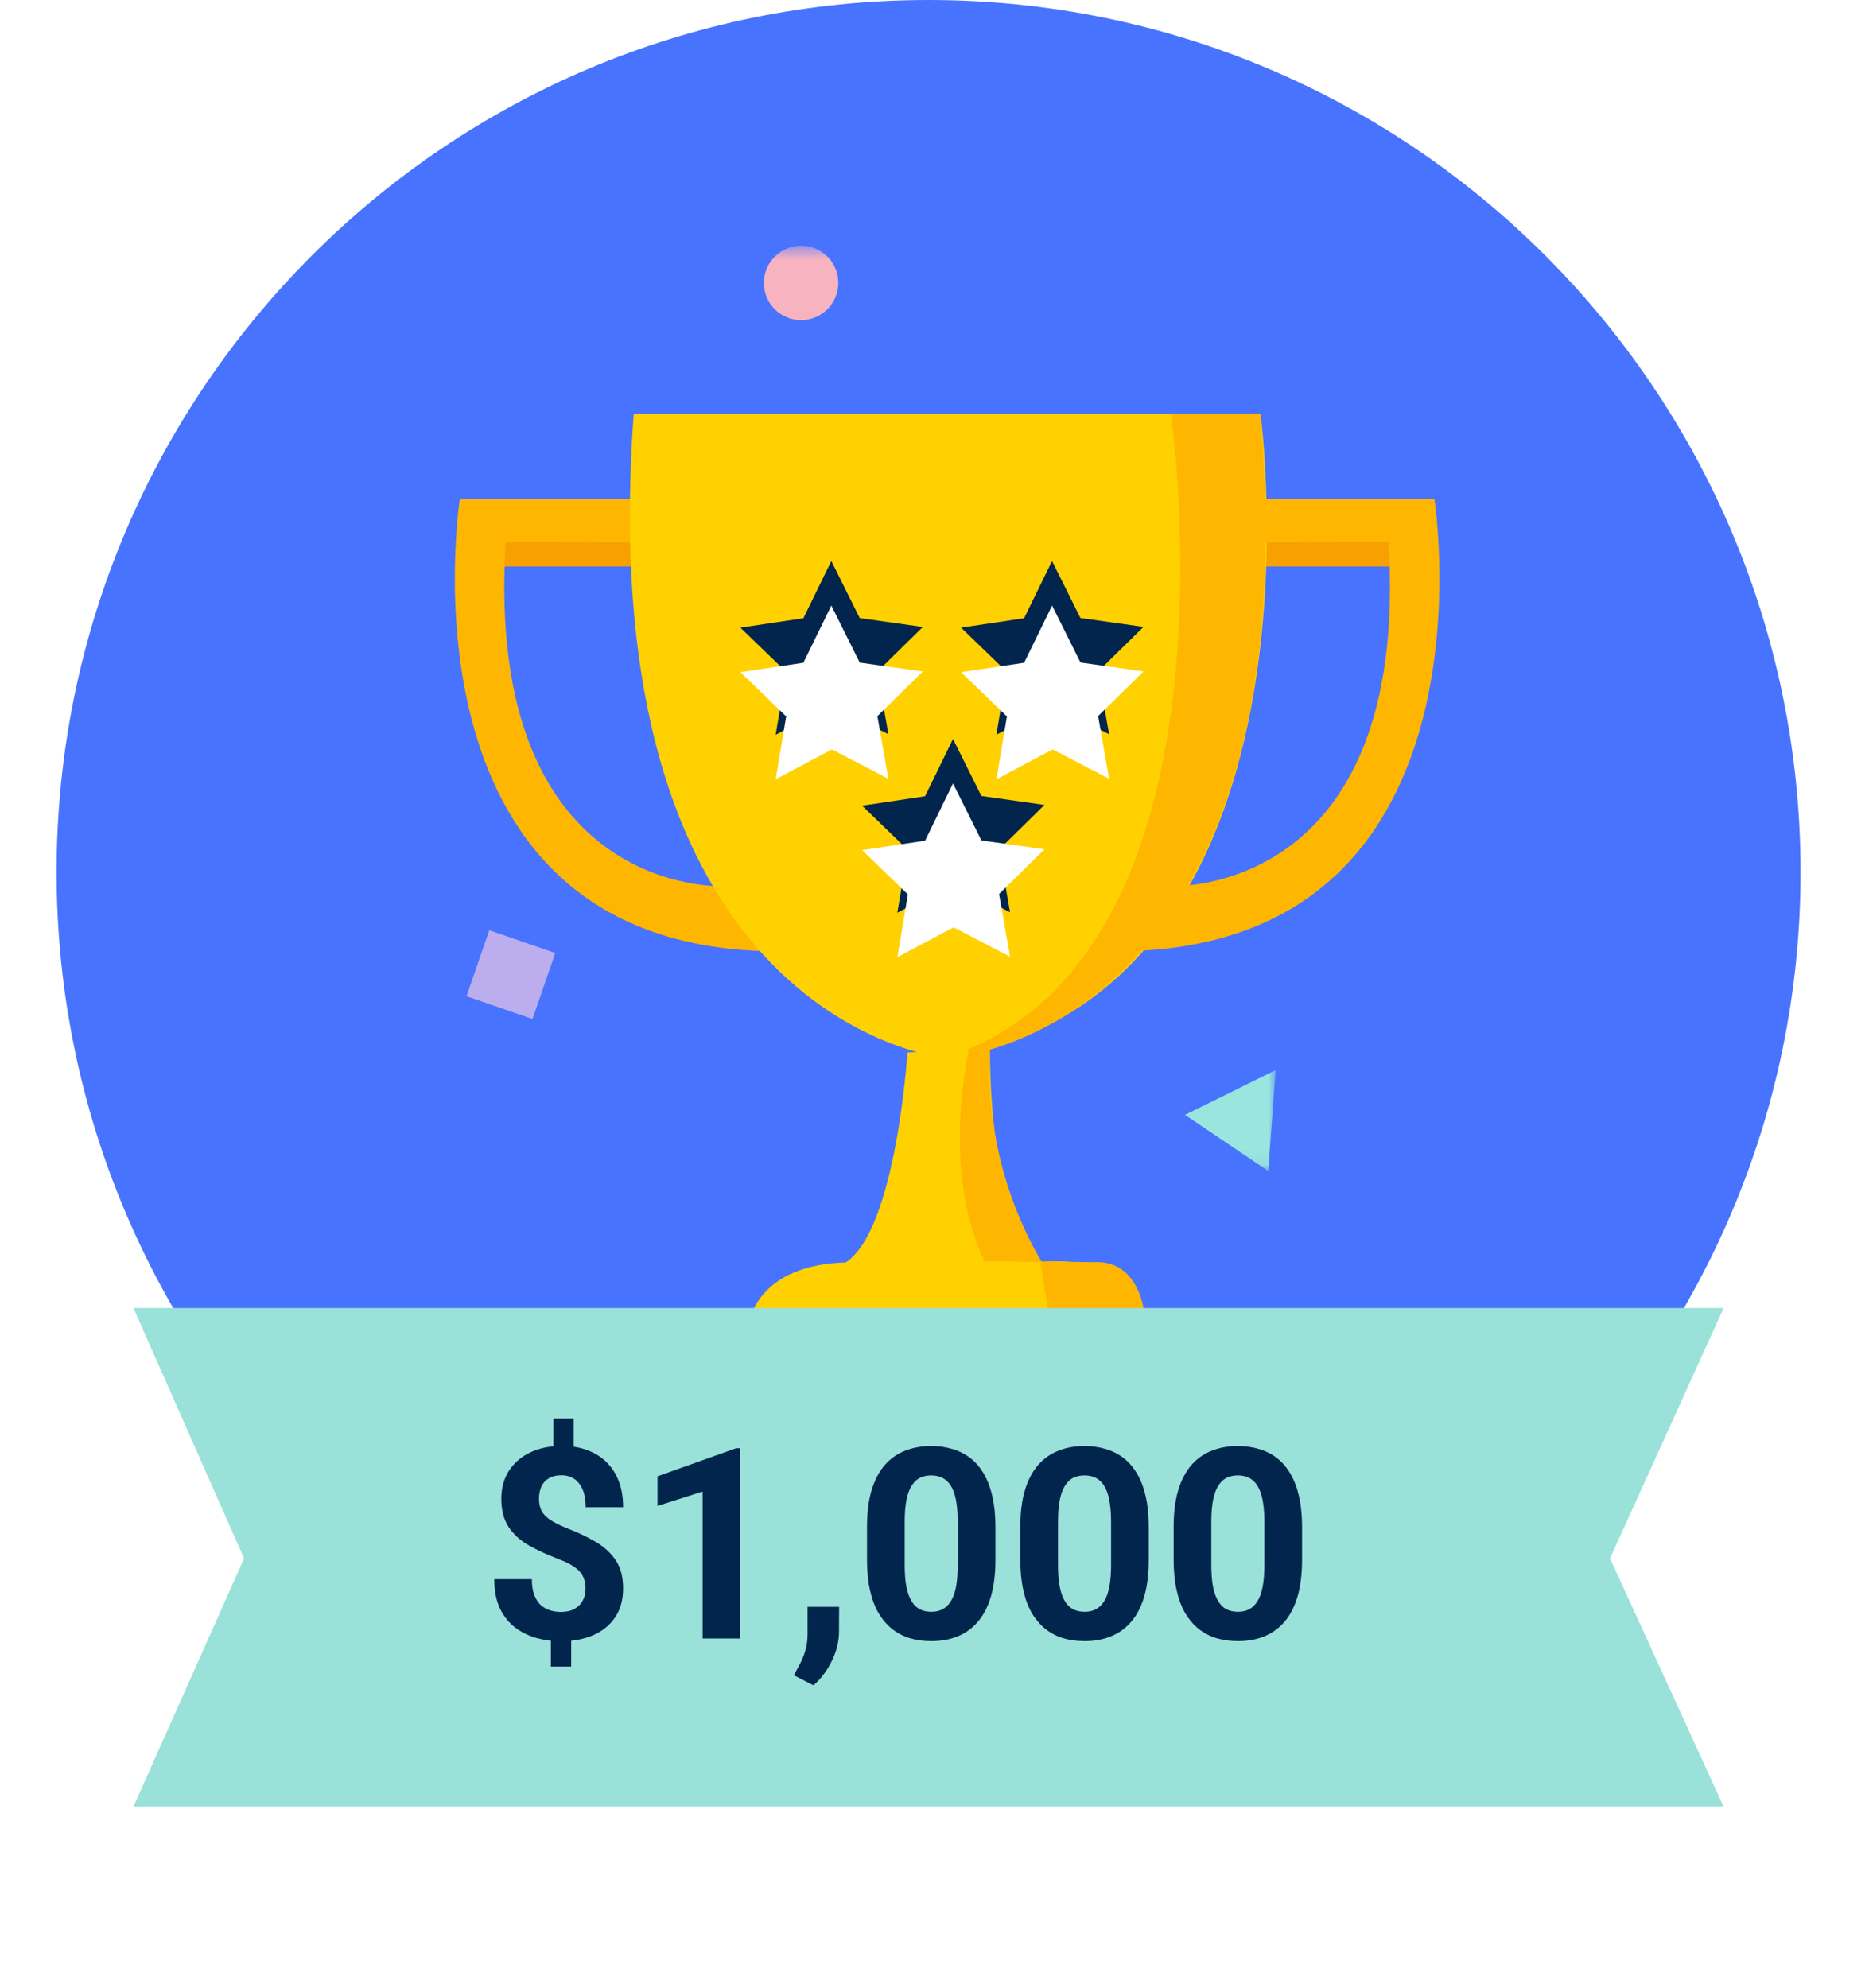
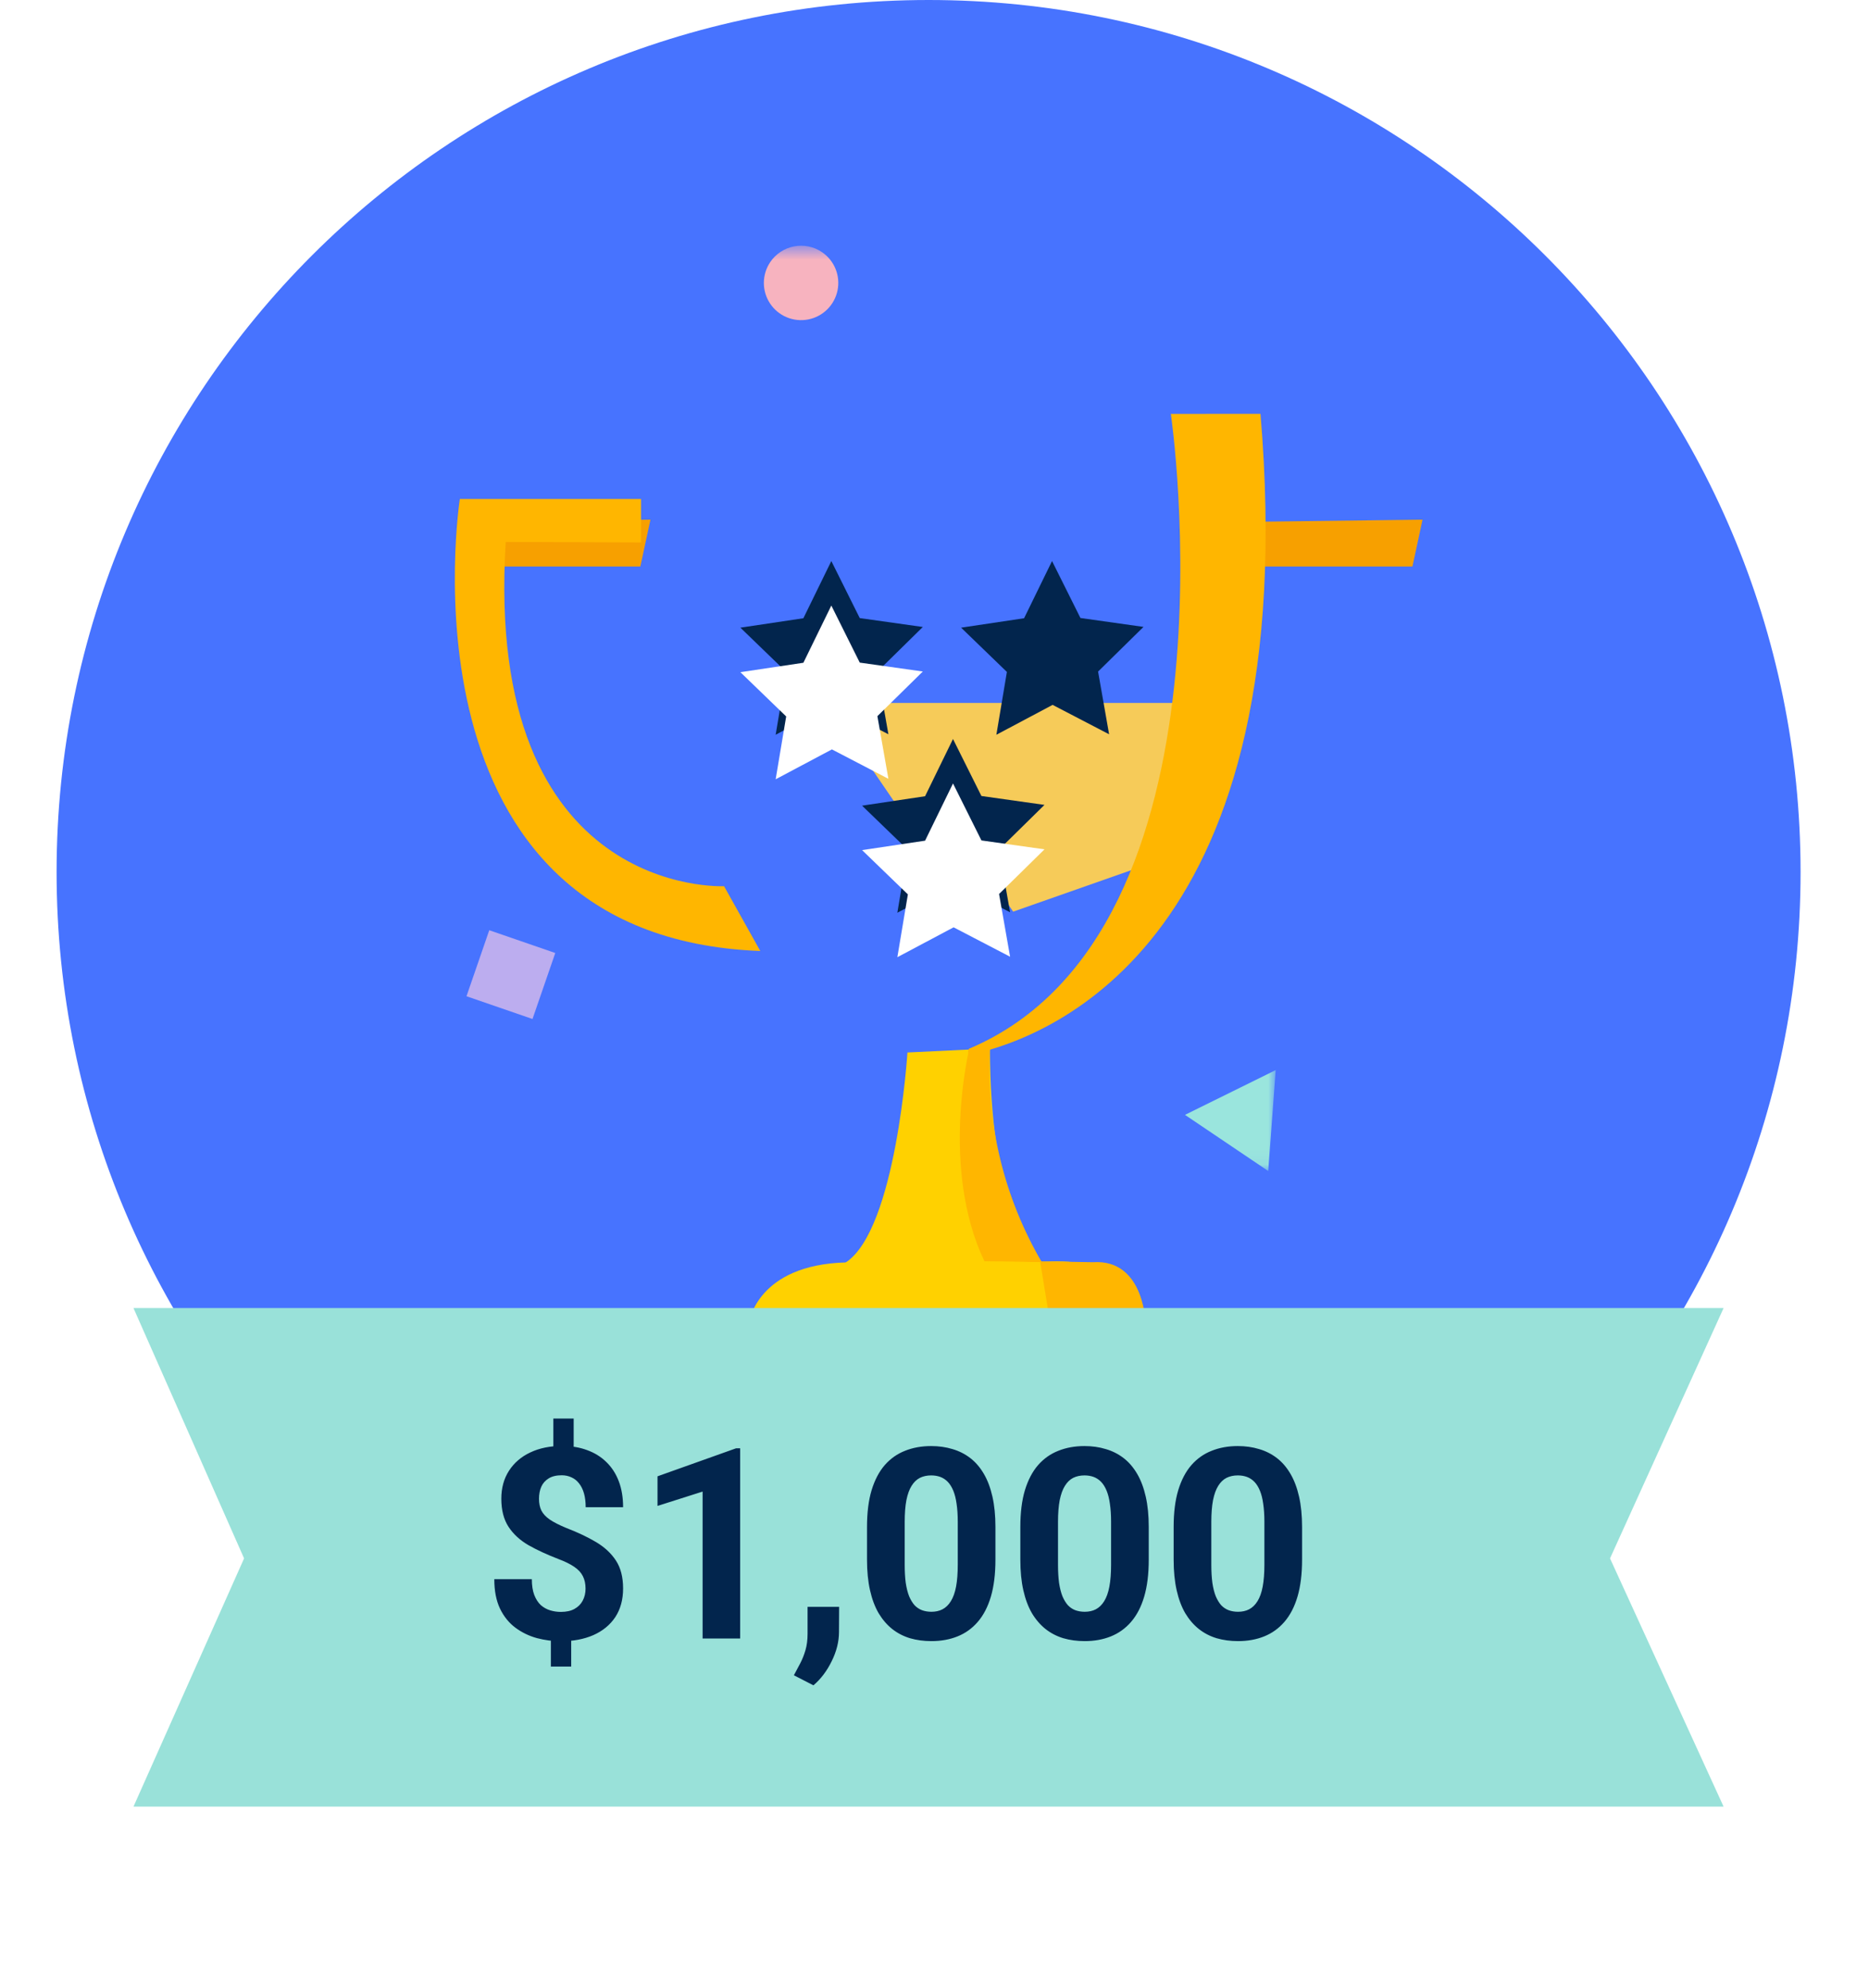
<svg xmlns="http://www.w3.org/2000/svg" width="126" height="134" viewBox="0 0 126 134" fill="none">
  <path d="M62.601 117.572C95.068 117.572 121.387 91.253 121.387 58.786C121.387 26.319 95.068 0 62.601 0C30.134 0 3.815 26.319 3.815 58.786C3.815 91.253 30.134 117.572 62.601 117.572Z" fill="#4773FF" />
  <path d="M55.741 47.4H79.047L75.086 58.04L65.361 61.456L55.741 47.4Z" fill="#F6CB59" />
  <path d="M58.681 47.4H81.988L78.028 58.04L68.303 61.456L58.681 47.4Z" fill="#F6CB59" />
  <path d="M61.176 70.949C61.176 70.949 60.422 82.866 57.021 85.102C57 85.116 56.983 85.136 56.974 85.16C56.966 85.184 56.965 85.21 56.972 85.235C56.98 85.259 56.995 85.281 57.015 85.296C57.036 85.311 57.06 85.319 57.086 85.319H70.132C70.15 85.319 70.168 85.316 70.184 85.309C70.201 85.302 70.216 85.292 70.229 85.279C70.242 85.267 70.252 85.252 70.259 85.235C70.266 85.219 70.269 85.201 70.269 85.183C70.269 85.165 70.266 85.146 70.259 85.129C70.252 85.112 70.242 85.096 70.229 85.083C69.378 84.225 66.738 80.753 66.738 70.683L61.176 70.949Z" fill="#FFD100" />
  <path d="M65.349 70.683C65.349 70.683 63.363 78.731 66.367 85.027L70.235 85.086C67.687 80.731 66.473 75.724 66.743 70.686L65.349 70.683Z" fill="#FFB600" />
  <path d="M43.17 38.19H31.713V35.181L43.851 35.031L43.17 38.19Z" fill="#F7A000" />
  <path d="M43.217 33.637H31.001C31.001 33.637 26.386 63.16 51.256 64.108L48.812 59.739C48.812 59.739 32.594 60.551 34.095 36.533L43.218 36.567L43.217 33.637Z" fill="#FFB600" />
  <path d="M95.221 38.19H83.76V35.181L95.901 35.031L95.221 38.19Z" fill="#F7A000" />
-   <path d="M42.728 27.901H84.98C84.98 27.901 90.228 66.762 63.849 71.345C63.849 71.345 39.72 69.177 42.723 27.899" fill="#FFD100" />
  <path d="M50.505 89.116C50.505 89.116 51.053 85.262 57.021 85.103C62.989 84.944 70.235 85.086 70.235 85.086C70.235 85.086 76.502 84.194 77.252 89.447L50.505 89.116Z" fill="#FFD100" />
-   <path d="M84.486 33.637H96.702C96.702 33.637 101.317 63.162 76.447 64.108L78.891 59.739C78.891 59.739 95.109 60.551 93.608 36.533L84.485 36.567L84.486 33.637Z" fill="#FFB600" />
  <path d="M70.12 85.028L70.842 89.448H77.249C77.249 89.448 77.249 84.853 73.684 85.087L70.12 85.028Z" fill="#FFB600" />
  <mask id="mask0_1_71" style="mask-type:luminance" maskUnits="userSpaceOnUse" x="27" y="16" width="60" height="63">
    <path d="M27.17 16.567H86.002V78.939H27.17V16.567Z" fill="white" />
  </mask>
  <g mask="url(#mask0_1_71)">
    <path d="M31.449 67.158L32.984 62.708L37.434 64.243L35.899 68.692L31.449 67.158Z" fill="#BCADEF" />
    <path d="M86.001 72.137L79.886 75.154L85.498 78.939L86.001 72.137Z" fill="#9AE5DD" />
    <path d="M55.409 16.993C55.82 17.271 56.14 17.664 56.328 18.123C56.516 18.582 56.563 19.087 56.464 19.573C56.365 20.059 56.124 20.505 55.772 20.855C55.419 21.204 54.971 21.441 54.484 21.535C53.997 21.63 53.493 21.578 53.035 21.386C52.578 21.195 52.187 20.871 51.913 20.458C51.639 20.044 51.494 19.558 51.496 19.062C51.498 18.566 51.648 18.081 51.925 17.67C52.109 17.397 52.346 17.162 52.62 16.98C52.895 16.799 53.203 16.673 53.527 16.61C53.85 16.547 54.183 16.548 54.506 16.614C54.829 16.68 55.136 16.809 55.409 16.993Z" fill="#F7B3BF" />
  </g>
  <path d="M56.045 37.82L54.161 41.676L49.914 42.312L53.001 45.296L52.292 49.531L56.084 47.517L59.892 49.499L59.15 45.276L62.212 42.266L57.961 41.666L56.045 37.82Z" fill="#02254D" />
  <g filter="url(#filter0_d_1_71)">
    <path d="M56.045 37.821L54.161 41.677L49.914 42.313L53.001 45.297L52.292 49.532L56.084 47.518L59.892 49.5L59.15 45.277L62.212 42.267L57.961 41.667L56.045 37.821Z" fill="white" />
  </g>
  <path d="M70.924 37.82L69.04 41.676L64.793 42.312L67.88 45.296L67.171 49.531L70.963 47.517L74.771 49.499L74.028 45.27L77.09 42.26L72.839 41.66L70.924 37.82Z" fill="#02254D" />
  <g filter="url(#filter1_d_1_71)">
-     <path d="M70.927 37.821L69.043 41.677L64.796 42.313L67.883 45.297L67.174 49.532L70.966 47.518L74.774 49.5L74.031 45.271L77.093 42.261L72.842 41.661L70.927 37.821Z" fill="white" />
-   </g>
+     </g>
  <path d="M64.247 49.817L62.364 53.675L58.117 54.311L61.204 57.295L60.495 61.53L64.287 59.516L68.095 61.498L67.352 57.269L70.414 54.259L66.163 53.659L64.247 49.817Z" fill="#02254D" />
  <g filter="url(#filter2_d_1_71)">
    <path d="M64.248 49.813L62.365 53.671L58.118 54.307L61.205 57.291L60.496 61.526L64.288 59.512L68.096 61.494L67.353 57.265L70.415 54.255L66.164 53.655L64.248 49.813Z" fill="white" />
  </g>
  <path d="M78.934 27.901C78.934 27.901 84.034 62.722 65.373 70.679C65.33 70.705 65.297 70.745 65.28 70.793C65.264 70.84 65.264 70.892 65.281 70.94C65.299 70.987 65.332 71.027 65.376 71.052C65.419 71.078 65.47 71.087 65.52 71.079C71.004 69.861 87.946 63.222 84.977 27.898L78.934 27.901Z" fill="#FFB600" />
  <path d="M8.998 88.177H116.198L108.541 105.054L116.198 121.788H8.998L16.455 105.054L8.998 88.177Z" fill="#99E1D9" />
  <path d="M38.675 95.627V98.22H37.304V95.627H38.675ZM38.508 109.979V112.344H37.137V109.979H38.508ZM39.475 107.097C39.475 106.763 39.413 106.478 39.29 106.244C39.173 106.01 38.98 105.802 38.71 105.62C38.447 105.438 38.089 105.263 37.638 105.093C36.876 104.8 36.205 104.489 35.625 104.161C35.051 103.827 34.603 103.414 34.281 102.922C33.958 102.424 33.797 101.794 33.797 101.032C33.797 100.306 33.97 99.676 34.316 99.142C34.661 98.609 35.139 98.199 35.748 97.912C36.364 97.619 37.078 97.473 37.893 97.473C38.514 97.473 39.077 97.566 39.58 97.754C40.084 97.936 40.518 98.205 40.881 98.562C41.245 98.914 41.523 99.345 41.716 99.854C41.91 100.364 42.006 100.947 42.006 101.603H39.484C39.484 101.252 39.446 100.941 39.37 100.672C39.293 100.402 39.182 100.177 39.035 99.995C38.895 99.813 38.725 99.679 38.526 99.591C38.327 99.497 38.107 99.45 37.867 99.45C37.509 99.45 37.216 99.52 36.988 99.661C36.759 99.802 36.592 99.992 36.487 100.232C36.387 100.467 36.337 100.736 36.337 101.041C36.337 101.34 36.39 101.6 36.495 101.823C36.607 102.046 36.797 102.251 37.067 102.438C37.336 102.62 37.705 102.808 38.174 103.001C38.936 103.294 39.604 103.61 40.178 103.95C40.752 104.29 41.2 104.706 41.523 105.198C41.845 105.69 42.006 106.317 42.006 107.079C42.006 107.835 41.83 108.479 41.479 109.013C41.127 109.54 40.635 109.944 40.002 110.225C39.37 110.501 38.637 110.639 37.805 110.639C37.266 110.639 36.73 110.568 36.197 110.428C35.663 110.281 35.18 110.047 34.746 109.725C34.313 109.402 33.967 108.975 33.709 108.441C33.452 107.902 33.323 107.24 33.323 106.455H35.854C35.854 106.883 35.91 107.24 36.021 107.527C36.132 107.809 36.279 108.034 36.46 108.204C36.648 108.368 36.859 108.485 37.093 108.556C37.328 108.626 37.565 108.661 37.805 108.661C38.18 108.661 38.488 108.594 38.728 108.459C38.974 108.324 39.158 108.14 39.282 107.905C39.41 107.665 39.475 107.395 39.475 107.097ZM49.899 97.631V110.454H47.367V100.549L44.327 101.516V99.52L49.626 97.631H49.899ZM56.57 108.318L56.561 110.015C56.561 110.665 56.397 111.321 56.069 111.983C55.746 112.645 55.336 113.187 54.838 113.609L53.52 112.933C53.666 112.663 53.81 112.393 53.95 112.124C54.091 111.854 54.208 111.559 54.302 111.236C54.396 110.914 54.443 110.548 54.443 110.138V108.318H56.57ZM67.108 102.931V105.145C67.108 106.106 67.005 106.935 66.8 107.633C66.595 108.324 66.299 108.892 65.912 109.338C65.532 109.777 65.078 110.102 64.55 110.313C64.023 110.524 63.437 110.63 62.792 110.63C62.277 110.63 61.796 110.565 61.351 110.436C60.906 110.302 60.504 110.094 60.147 109.812C59.795 109.531 59.491 109.177 59.233 108.749C58.981 108.315 58.787 107.8 58.653 107.202C58.518 106.604 58.45 105.919 58.45 105.145V102.931C58.45 101.97 58.553 101.146 58.758 100.461C58.969 99.769 59.265 99.204 59.646 98.765C60.033 98.325 60.49 98.003 61.017 97.798C61.544 97.587 62.13 97.481 62.775 97.481C63.29 97.481 63.768 97.549 64.207 97.683C64.653 97.812 65.054 98.015 65.412 98.29C65.769 98.565 66.074 98.92 66.326 99.353C66.578 99.781 66.771 100.294 66.906 100.892C67.04 101.483 67.108 102.163 67.108 102.931ZM64.568 105.479V102.588C64.568 102.125 64.541 101.721 64.489 101.375C64.442 101.029 64.368 100.736 64.269 100.496C64.169 100.25 64.046 100.051 63.9 99.898C63.753 99.746 63.586 99.635 63.399 99.564C63.211 99.494 63.003 99.459 62.775 99.459C62.488 99.459 62.233 99.515 62.01 99.626C61.793 99.737 61.609 99.916 61.456 100.162C61.304 100.402 61.187 100.725 61.105 101.129C61.029 101.527 60.991 102.014 60.991 102.588V105.479C60.991 105.942 61.014 106.35 61.061 106.701C61.114 107.053 61.19 107.354 61.289 107.606C61.395 107.852 61.518 108.055 61.658 108.213C61.805 108.365 61.972 108.476 62.16 108.547C62.353 108.617 62.564 108.652 62.792 108.652C63.074 108.652 63.323 108.597 63.539 108.485C63.762 108.368 63.95 108.186 64.102 107.94C64.26 107.688 64.377 107.36 64.454 106.956C64.53 106.552 64.568 106.059 64.568 105.479ZM77.444 102.931V105.145C77.444 106.106 77.341 106.935 77.136 107.633C76.931 108.324 76.635 108.892 76.248 109.338C75.868 109.777 75.413 110.102 74.886 110.313C74.359 110.524 73.773 110.63 73.128 110.63C72.613 110.63 72.132 110.565 71.687 110.436C71.242 110.302 70.84 110.094 70.483 109.812C70.131 109.531 69.826 109.177 69.569 108.749C69.317 108.315 69.123 107.8 68.989 107.202C68.854 106.604 68.787 105.919 68.787 105.145V102.931C68.787 101.97 68.889 101.146 69.094 100.461C69.305 99.769 69.601 99.204 69.982 98.765C70.368 98.325 70.826 98.003 71.353 97.798C71.88 97.587 72.466 97.481 73.111 97.481C73.626 97.481 74.104 97.549 74.543 97.683C74.989 97.812 75.39 98.015 75.747 98.29C76.105 98.565 76.409 98.92 76.662 99.353C76.913 99.781 77.107 100.294 77.242 100.892C77.376 101.483 77.444 102.163 77.444 102.931ZM74.904 105.479V102.588C74.904 102.125 74.877 101.721 74.825 101.375C74.778 101.029 74.704 100.736 74.605 100.496C74.505 100.25 74.382 100.051 74.236 99.898C74.089 99.746 73.922 99.635 73.735 99.564C73.547 99.494 73.339 99.459 73.111 99.459C72.824 99.459 72.569 99.515 72.346 99.626C72.129 99.737 71.945 99.916 71.792 100.162C71.64 100.402 71.523 100.725 71.441 101.129C71.365 101.527 71.326 102.014 71.326 102.588V105.479C71.326 105.942 71.35 106.35 71.397 106.701C71.45 107.053 71.526 107.354 71.625 107.606C71.731 107.852 71.854 108.055 71.995 108.213C72.141 108.365 72.308 108.476 72.495 108.547C72.689 108.617 72.9 108.652 73.128 108.652C73.409 108.652 73.659 108.597 73.875 108.485C74.098 108.368 74.285 108.186 74.438 107.94C74.596 107.688 74.713 107.36 74.789 106.956C74.866 106.552 74.904 106.059 74.904 105.479ZM87.78 102.931V105.145C87.78 106.106 87.677 106.935 87.472 107.633C87.267 108.324 86.971 108.892 86.584 109.338C86.204 109.777 85.749 110.102 85.222 110.313C84.695 110.524 84.109 110.63 83.464 110.63C82.949 110.63 82.468 110.565 82.023 110.436C81.578 110.302 81.176 110.094 80.819 109.812C80.467 109.531 80.162 109.177 79.905 108.749C79.653 108.315 79.459 107.8 79.325 107.202C79.19 106.604 79.122 105.919 79.122 105.145V102.931C79.122 101.97 79.225 101.146 79.43 100.461C79.641 99.769 79.937 99.204 80.318 98.765C80.704 98.325 81.162 98.003 81.689 97.798C82.216 97.587 82.802 97.481 83.447 97.481C83.962 97.481 84.44 97.549 84.879 97.683C85.325 97.812 85.726 98.015 86.083 98.29C86.441 98.565 86.745 98.92 86.997 99.353C87.249 99.781 87.443 100.294 87.578 100.892C87.712 101.483 87.78 102.163 87.78 102.931ZM85.24 105.479V102.588C85.24 102.125 85.213 101.721 85.16 101.375C85.114 101.029 85.04 100.736 84.941 100.496C84.841 100.25 84.718 100.051 84.572 99.898C84.425 99.746 84.258 99.635 84.071 99.564C83.883 99.494 83.675 99.459 83.447 99.459C83.159 99.459 82.905 99.515 82.682 99.626C82.465 99.737 82.281 99.916 82.128 100.162C81.976 100.402 81.859 100.725 81.777 101.129C81.701 101.527 81.662 102.014 81.662 102.588V105.479C81.662 105.942 81.686 106.35 81.733 106.701C81.785 107.053 81.862 107.354 81.961 107.606C82.067 107.852 82.19 108.055 82.33 108.213C82.477 108.365 82.644 108.476 82.831 108.547C83.025 108.617 83.236 108.652 83.464 108.652C83.745 108.652 83.995 108.597 84.211 108.485C84.434 108.368 84.621 108.186 84.774 107.94C84.932 107.688 85.049 107.36 85.125 106.956C85.201 106.552 85.24 106.059 85.24 105.479Z" fill="#02254D" />
  <defs>
    <filter id="filter0_d_1_71" x="43.914" y="34.821" width="24.298" height="23.711" filterUnits="userSpaceOnUse" color-interpolation-filters="sRGB">
      <feFlood flood-opacity="0" result="BackgroundImageFix" />
      <feColorMatrix in="SourceAlpha" type="matrix" values="0 0 0 0 0 0 0 0 0 0 0 0 0 0 0 0 0 0 127 0" result="hardAlpha" />
      <feOffset dy="3" />
      <feGaussianBlur stdDeviation="3" />
      <feColorMatrix type="matrix" values="0 0 0 0 0 0 0 0 0 0 0 0 0 0 0 0 0 0 0.161 0" />
      <feBlend mode="normal" in2="BackgroundImageFix" result="effect1_dropShadow_1_71" />
      <feBlend mode="normal" in="SourceGraphic" in2="effect1_dropShadow_1_71" result="shape" />
    </filter>
    <filter id="filter1_d_1_71" x="58.796" y="34.821" width="24.297" height="23.711" filterUnits="userSpaceOnUse" color-interpolation-filters="sRGB">
      <feFlood flood-opacity="0" result="BackgroundImageFix" />
      <feColorMatrix in="SourceAlpha" type="matrix" values="0 0 0 0 0 0 0 0 0 0 0 0 0 0 0 0 0 0 127 0" result="hardAlpha" />
      <feOffset dy="3" />
      <feGaussianBlur stdDeviation="3" />
      <feColorMatrix type="matrix" values="0 0 0 0 0 0 0 0 0 0 0 0 0 0 0 0 0 0 0.161 0" />
      <feBlend mode="normal" in2="BackgroundImageFix" result="effect1_dropShadow_1_71" />
      <feBlend mode="normal" in="SourceGraphic" in2="effect1_dropShadow_1_71" result="shape" />
    </filter>
    <filter id="filter2_d_1_71" x="52.118" y="46.813" width="24.297" height="23.713" filterUnits="userSpaceOnUse" color-interpolation-filters="sRGB">
      <feFlood flood-opacity="0" result="BackgroundImageFix" />
      <feColorMatrix in="SourceAlpha" type="matrix" values="0 0 0 0 0 0 0 0 0 0 0 0 0 0 0 0 0 0 127 0" result="hardAlpha" />
      <feOffset dy="3" />
      <feGaussianBlur stdDeviation="3" />
      <feColorMatrix type="matrix" values="0 0 0 0 0 0 0 0 0 0 0 0 0 0 0 0 0 0 0.161 0" />
      <feBlend mode="normal" in2="BackgroundImageFix" result="effect1_dropShadow_1_71" />
      <feBlend mode="normal" in="SourceGraphic" in2="effect1_dropShadow_1_71" result="shape" />
    </filter>
  </defs>
</svg>